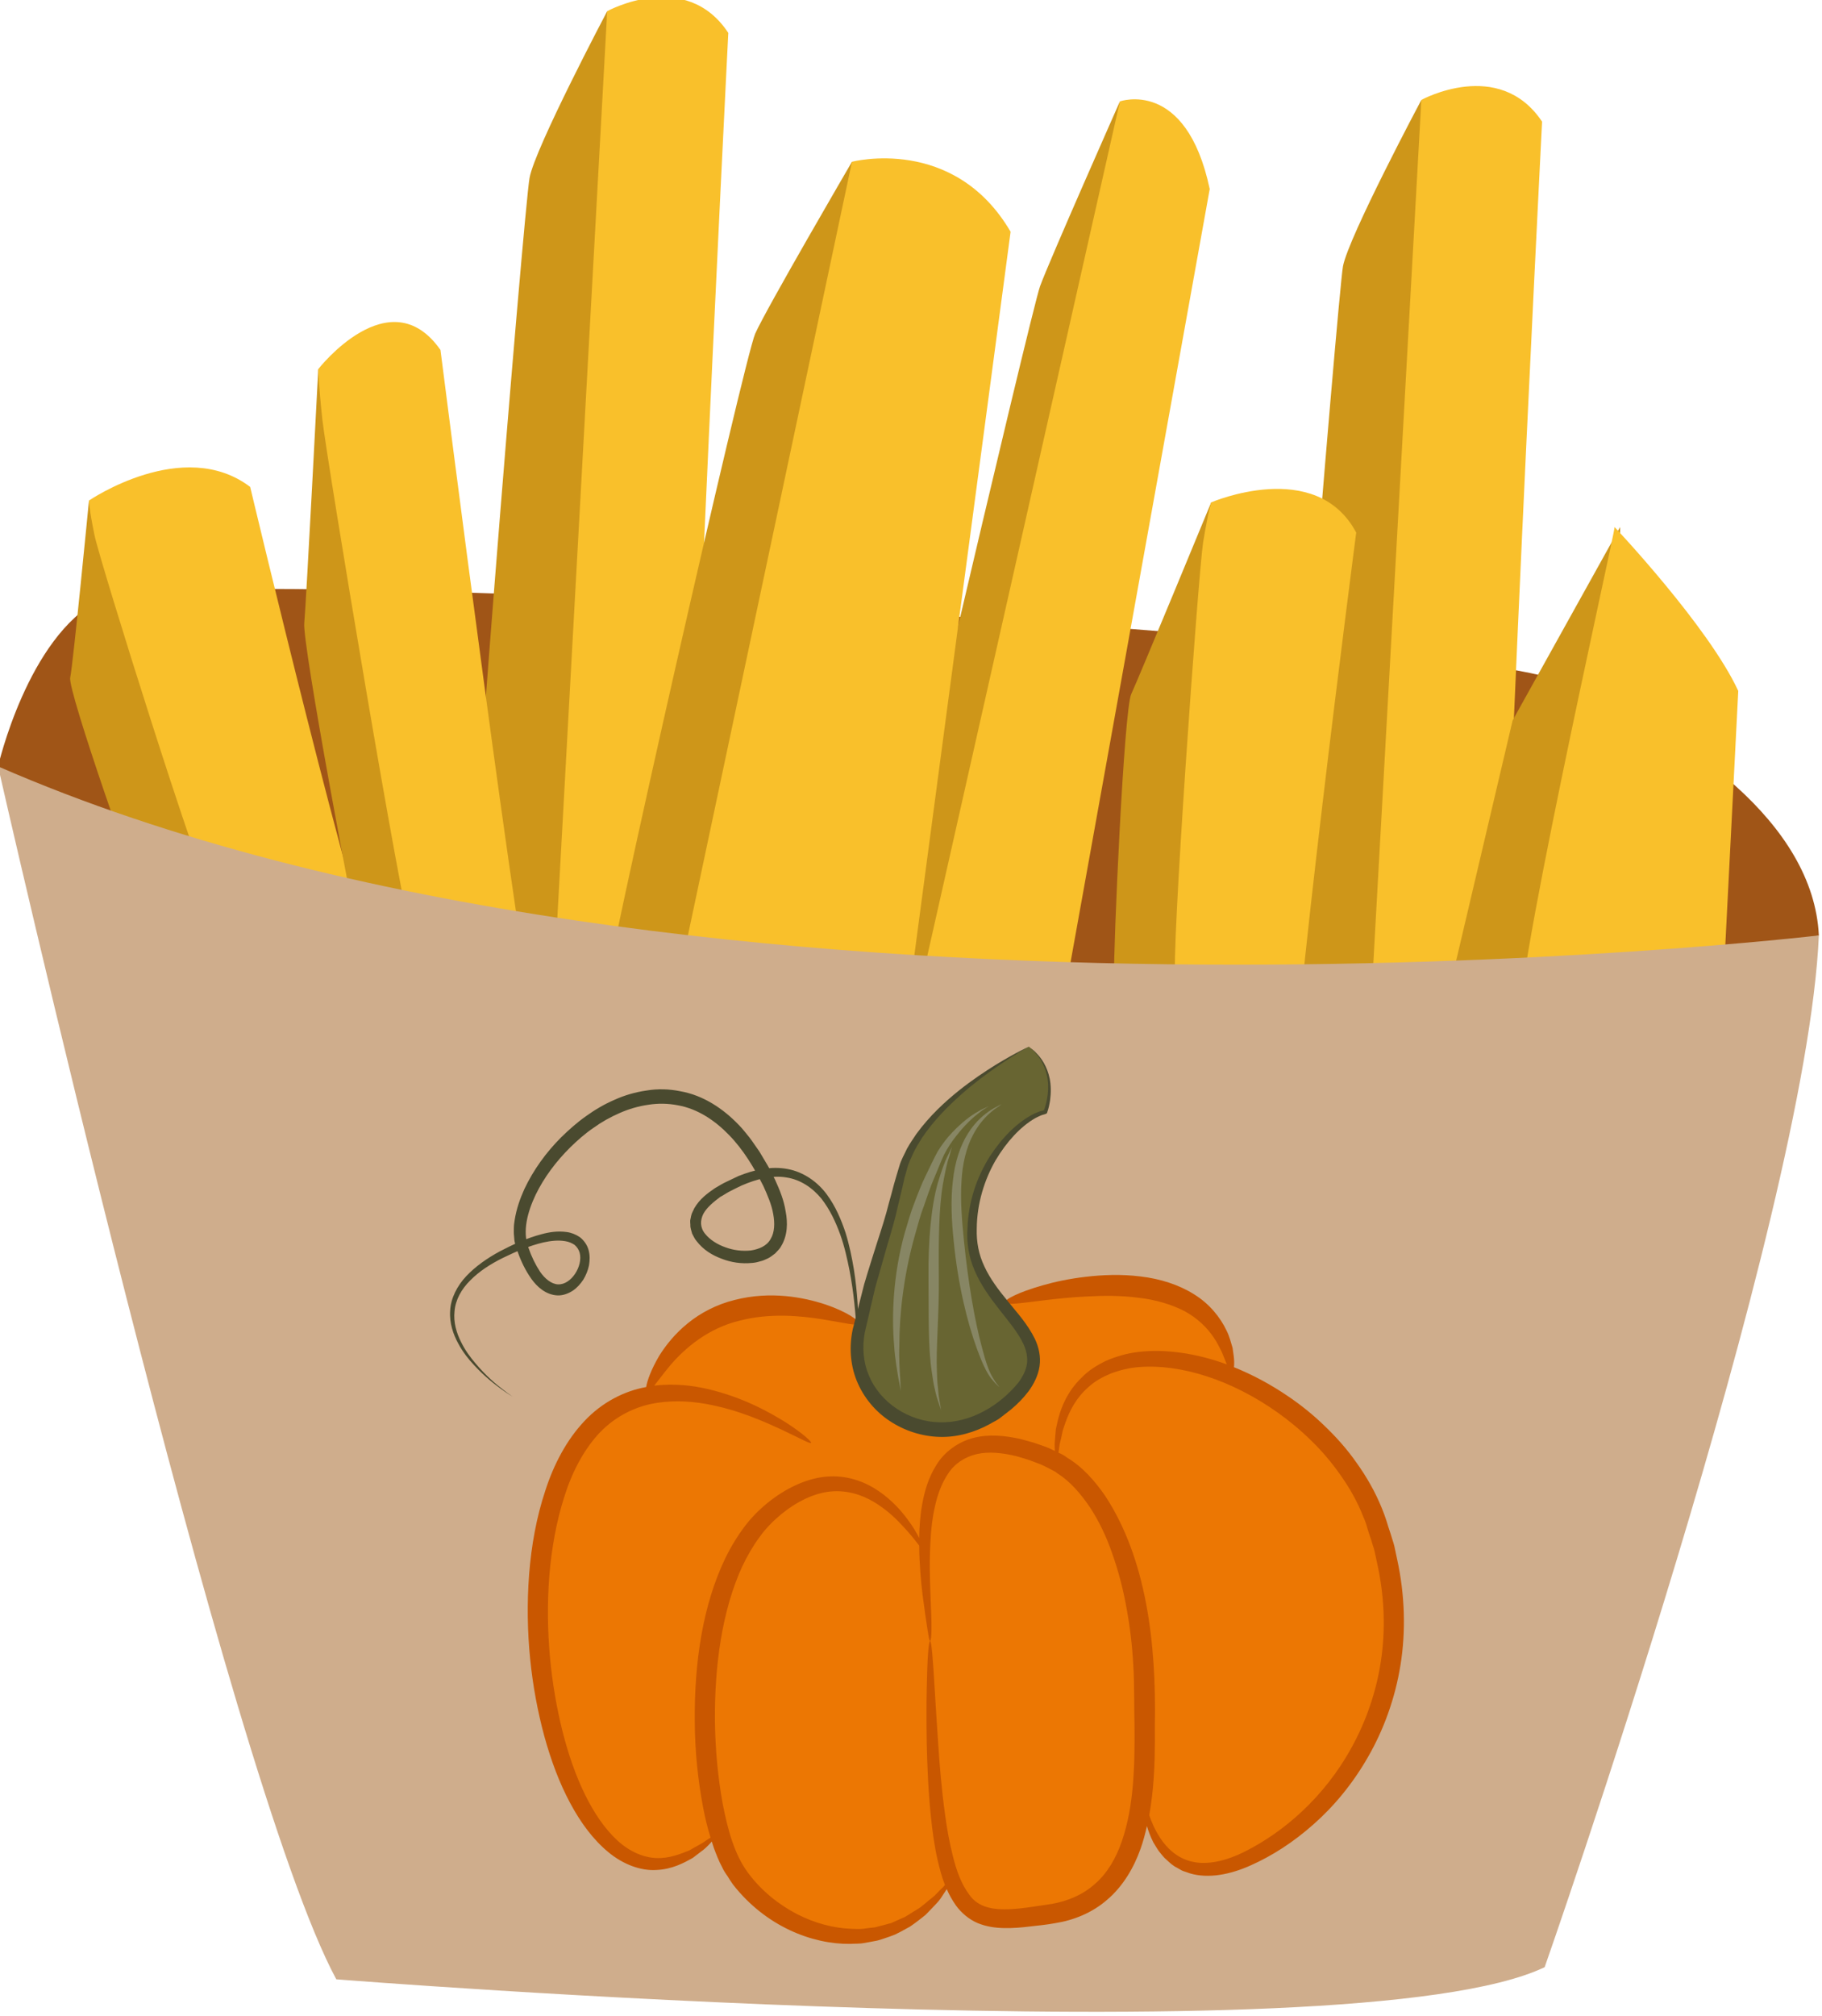
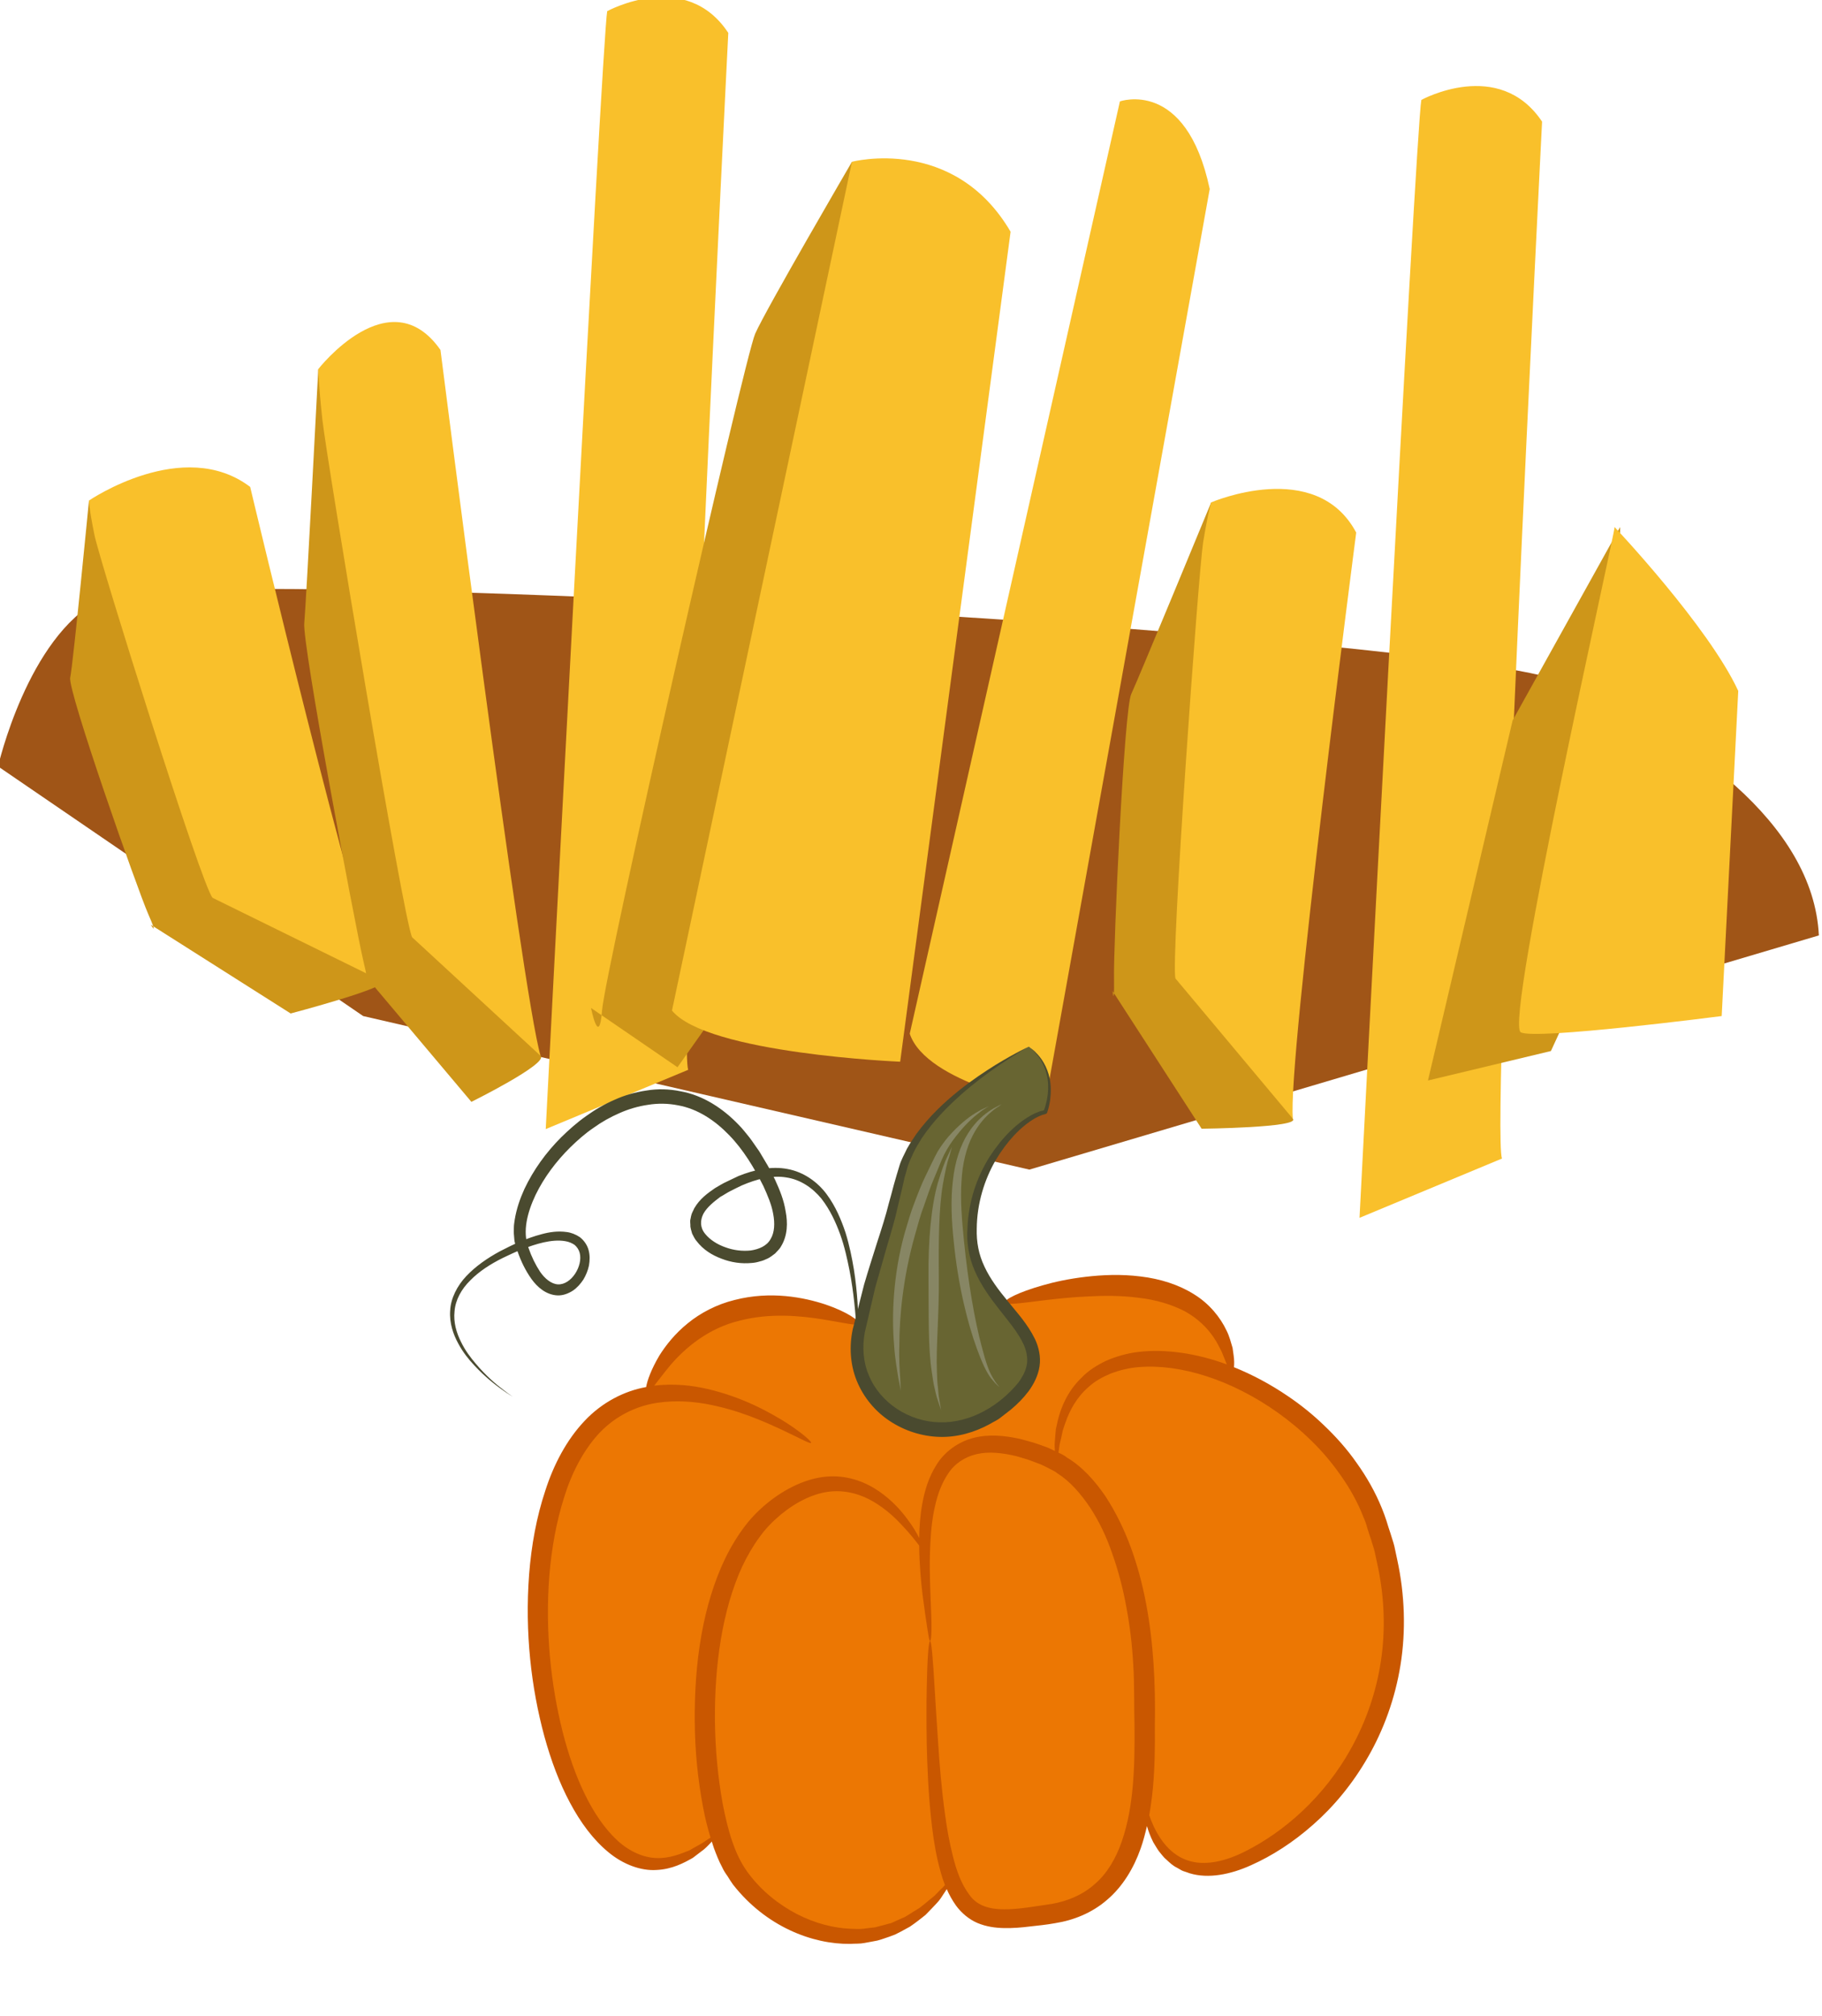
<svg xmlns="http://www.w3.org/2000/svg" xmlns:ns1="http://www.inkscape.org/namespaces/inkscape" xmlns:ns2="http://sodipodi.sourceforge.net/DTD/sodipodi-0.dtd" width="301.965mm" height="333.972mm" viewBox="0 0 301.965 333.972" version="1.1" id="svg8" ns1:version="0.92.4 (5da689c313, 2019-01-14)" ns2:docname="4698.svg">
  <defs id="defs2">
    <style type="text/css" id="style2">
    .fil5 {fill:#77401B;fill-rule:nonzero}
    .fil8 {fill:#774D31;fill-rule:nonzero}
    .fil7 {fill:#9B5C31;fill-rule:nonzero}
    .fil0 {fill:#A05517;fill-rule:nonzero}
    .fil2 {fill:#CE9619;fill-rule:nonzero}
    .fil3 {fill:#CFAD8C;fill-rule:nonzero}
    .fil6 {fill:#F48F42;fill-rule:nonzero}
    .fil4 {fill:#F5C29E;fill-rule:nonzero}
    .fil1 {fill:#F9C02B;fill-rule:nonzero}
   </style>
    <style type="text/css" id="style2-4">
    .fil0 {fill:#45AF51;fill-rule:nonzero}
    .fil3 {fill:#7CD6E0;fill-rule:nonzero}
    .fil1 {fill:#A63621;fill-rule:nonzero}
    .fil2 {fill:#ECC500;fill-rule:nonzero}
   </style>
    <style type="text/css" id="style2-3">
    .fil0 {fill:#5D6608;fill-rule:nonzero}
    .fil1 {fill:#750404;fill-rule:nonzero}
    .fil2 {fill:#8C2626;fill-rule:nonzero}
   </style>
    <style type="text/css" id="style2-9">
    .fil0 {fill:#628C2C;fill-rule:nonzero}
    .fil1 {fill:#6D3809;fill-rule:nonzero}
   </style>
    <style type="text/css" id="style2-99">
    .fil2 {fill:#662E12;fill-rule:nonzero}
    .fil1 {fill:#7FA53D;fill-rule:nonzero}
    .fil3 {fill:#9B8138;fill-rule:nonzero}
    .fil0 {fill:#AACC79;fill-rule:nonzero}
   </style>
    <style type="text/css" id="style2-38">
    .fil1 {fill:#AF5C09;fill-rule:nonzero}
    .fil4 {fill:#C1691A;fill-rule:nonzero}
    .fil0 {fill:#C86B01;fill-rule:nonzero}
    .fil2 {fill:#DD8024;fill-rule:nonzero}
    .fil5 {fill:#E0B24C;fill-rule:nonzero}
    .fil3 {fill:#FBD268;fill-rule:nonzero}
   </style>
    <style type="text/css" id="style2-6">
    .str0 {stroke:white;stroke-width:70.56}
    .fil3 {fill:#30561A;fill-rule:nonzero}
    .fil4 {fill:#3C6626;fill-rule:nonzero}
    .fil2 {fill:#4E7A34;fill-rule:nonzero}
    .fil1 {fill:#72915D;fill-rule:nonzero}
    .fil7 {fill:#CE9E63;fill-rule:nonzero}
    .fil6 {fill:#D89E52;fill-rule:nonzero}
    .fil5 {fill:#D8B280;fill-rule:nonzero}
    .fil0 {fill:white;fill-rule:nonzero}
   </style>
    <style type="text/css" id="style2-5">
    .fil5 {fill:#77401B;fill-rule:nonzero}
    .fil8 {fill:#774D31;fill-rule:nonzero}
    .fil9 {fill:#7CD6E0;fill-rule:nonzero}
    .fil7 {fill:#9B5C31;fill-rule:nonzero}
    .fil0 {fill:#A05517;fill-rule:nonzero}
    .fil2 {fill:#CE9619;fill-rule:nonzero}
    .fil3 {fill:#CFAD8C;fill-rule:nonzero}
    .fil6 {fill:#F48F42;fill-rule:nonzero}
    .fil4 {fill:#F5C29E;fill-rule:nonzero}
    .fil1 {fill:#F9C02B;fill-rule:nonzero}
   </style>
    <style type="text/css" id="style2-1">
    .str0 {stroke:white;stroke-width:70.56}
    .fil3 {fill:#4A4A2F;fill-rule:nonzero}
    .fil4 {fill:#686532;fill-rule:nonzero}
    .fil5 {fill:#878664;fill-rule:nonzero}
    .fil2 {fill:#C95700;fill-rule:nonzero}
    .fil1 {fill:#EC7703;fill-rule:nonzero}
    .fil0 {fill:white;fill-rule:nonzero}
   </style>
  </defs>
  <ns2:namedview id="base" pagecolor="#ffffff" bordercolor="#666666" borderopacity="1.0" ns1:pageopacity="0.0" ns1:pageshadow="2" ns1:zoom="0.35" ns1:cx="1147.7852" ns1:cy="738.00662" ns1:document-units="mm" ns1:current-layer="Vrstva_x0020_1-3" showgrid="false" ns1:window-width="2400" ns1:window-height="1321" ns1:window-x="-9" ns1:window-y="-9" ns1:window-maximized="1" />
  <g ns1:label="Vrstva 1" ns1:groupmode="layer" id="layer1" transform="translate(333.923,-10.126)">
    <g transform="matrix(0.061,0,0,0.061,-824.075,-710.445)" id="Vrstva_x0020_1">
      <path ns1:connector-curvature="0" d="m 8030,13894 c 0,0 80,-351 277,-453 196,-102 3655,88 3983,226 328,139 672,380 687,686 l -2145,636 -1810,-417 z" style="fill:#a05517;fill-rule:nonzero" id="path7" class="fil0" />
      <path ns1:connector-curvature="0" d="m 9518,14879 c 0,0 153,-2962 167,-3036 0,0 213,-117 329,59 0,0 -138,2728 -109,2816 z" style="fill:#f9c02b;fill-rule:nonzero" id="path9" class="fil1" />
-       <path ns1:connector-curvature="0" d="m 9685,11843 c 0,0 -197,373 -211,453 -15,80 -182,2116 -168,2218 l 212,365 z" style="fill:#ce9619;fill-rule:nonzero" id="path11" class="fil2" />
      <path ns1:connector-curvature="0" d="m 11729,15120 c 0,0 153,-2963 168,-3036 0,0 211,-116 328,59 0,0 -139,2728 -109,2816 z" style="fill:#f9c02b;fill-rule:nonzero" id="path13" class="fil1" />
-       <path ns1:connector-curvature="0" d="m 11897,12084 c 0,0 -198,372 -213,452 -14,81 -182,2116 -167,2218 l 211,366 z" style="fill:#ce9619;fill-rule:nonzero" id="path15" class="fil2" />
      <path ns1:connector-curvature="0" d="m 8277,13172 c 0,0 -43,444 -51,481 -7,36 183,576 212,642 29,66 7,29 7,29 l 380,241 c 0,0 277,-73 248,-88 -29,-14 -306,-510 -306,-510 z" style="fill:#ce9619;fill-rule:nonzero" id="path17" class="fil2" />
      <path ns1:connector-curvature="0" d="m 8613,14251 c -29,-29 -306,-912 -321,-985 -15,-73 -15,-94 -15,-94 0,0 256,-175 438,-37 0,0 292,1226 358,1342 z" style="fill:#f9c02b;fill-rule:nonzero" id="path19" class="fil1" />
      <path ns1:connector-curvature="0" d="m 11326,13177 c 0,0 -199,482 -217,520 -20,39 -49,692 -47,773 1,81 -4,34 -4,34 l 242,374 c 0,0 268,-3 248,-27 -21,-25 -83,-654 -83,-654 z" style="fill:#ce9619;fill-rule:nonzero" id="path21" class="fil2" />
      <path ns1:connector-curvature="0" d="m 11229,14470 c -14,-41 62,-1099 75,-1184 14,-85 22,-109 22,-109 0,0 285,-123 394,82 0,0 -188,1444 -172,1592 z" style="fill:#f9c02b;fill-rule:nonzero" id="path23" class="fil1" />
      <path ns1:connector-curvature="0" d="m 8900,12815 c 0,0 -33,637 -38,689 -7,52 138,822 160,916 22,94 5,42 5,42 l 289,343 c 0,0 210,-104 188,-125 -23,-20 -233,-729 -233,-729 z" style="fill:#ce9619;fill-rule:nonzero" id="path25" class="fil2" />
      <path ns1:connector-curvature="0" d="m 9155,14358 c -23,-42 -233,-1303 -244,-1407 -11,-104 -11,-136 -11,-136 0,0 194,-249 332,-52 0,0 222,1751 272,1917 z" style="fill:#f9c02b;fill-rule:nonzero" id="path27" class="fil1" />
-       <path ns1:connector-curvature="0" d="m 11078,12088 c 0,0 -191,431 -217,502 -25,70 -455,1904 -472,2017 -16,114 -17,-10 -17,-10 l 126,194 251,-482 337,-1991 z" style="fill:#ce9619;fill-rule:nonzero" id="path29" class="fil2" />
      <path ns1:connector-curvature="0" d="m 10507,14620 571,-2532 c 0,0 180,-64 244,238 l -448,2488 c 0,0 -322,-59 -367,-194 z" style="fill:#f9c02b;fill-rule:nonzero" id="path31" class="fil1" />
      <polygon points="12145,13769 11915,14747 12249,14667 12437,14259 12437,13244 " style="fill:#ce9619;fill-rule:nonzero" id="polygon33" class="fil2" />
      <path ns1:connector-curvature="0" d="m 12167,14616 c -45,-26 255,-1350 255,-1372 0,0 255,270 336,445 l -45,883 c 0,0 -510,66 -546,44 z" style="fill:#f9c02b;fill-rule:nonzero" id="path35" class="fil1" />
      <path ns1:connector-curvature="0" d="m 10350,12252 c 0,0 -234,401 -263,467 -29,65 -409,1736 -416,1838 -8,103 -30,-7 -30,-7 l 235,161 320,-452 205,-1803 z" style="fill:#ce9619;fill-rule:nonzero" id="path37" class="fil2" />
      <path ns1:connector-curvature="0" d="m 9861,14557 489,-2305 c 0,0 277,-73 431,190 l -300,2254 c 0,0 -525,-22 -620,-139 z" style="fill:#f9c02b;fill-rule:nonzero" id="path39" class="fil1" />
-       <path ns1:connector-curvature="0" d="m 8030,13894 c 0,0 623,2747 919,3294 0,0 2757,219 3283,-33 0,0 711,-2025 745,-2802 0,0 -3065,362 -4947,-459 z" style="fill:#cfad8c;fill-rule:nonzero" id="path41" class="fil3" />
      <g ns1:label="Vrstva 1" ns1:groupmode="layer" transform="matrix(4.335,0,0,4.335,21215.213,16114.449)" id="layer1-5">
        <g ns1:label="Vrstva 1" ns1:groupmode="layer" transform="translate(-1157.05,-591.75)" id="layer1-1">
          <g transform="matrix(0.265,0,0,0.265,-2610.23,-3367.38)" id="Vrstva_x0020_1-3">
            <g ns1:transform-center-x="1.775559" ns1:transform-center-y="109.19792" transform="matrix(0.415,0,0,0.415,591.116,8613.016)" id="Vrstva_x0020_1-2">
              <path ns1:connector-curvature="0" d="m 13021,14870 c -140,-375 -479,-670 -827,-813 l 13,-9 c -83,-800 -1293,-406 -1293,-406 l -835,144 v -23 c 0,0 -855,-406 -1210,394 l 11,15 c -191,40 -370,165 -490,446 -397,920 104,2783 876,2060 l 11,-45 c 23,89 51,165 83,220 208,373 855,636 1241,88 l -4,-45 c 102,308 281,270 567,231 375,-50 494,-355 530,-683 l 12,48 c 0,0 63,581 616,307 552,-274 1032,-1031 699,-1929 z" style="fill:#ec7703;fill-rule:nonzero" id="path9-2" class="fil1" />
              <path ns1:connector-curvature="0" d="m 13055,15687 c -27,178 -86,343 -165,487 -158,290 -393,487 -608,595 -106,54 -214,79 -301,59 -87,-19 -147,-79 -184,-136 -32,-49 -50,-94 -62,-129 9,-51 16,-104 21,-156 11,-118 12,-236 11,-355 9,-468 -48,-950 -283,-1308 -60,-87 -131,-167 -219,-219 -14,-12 -31,-20 -47,-27 0,-5 1,-9 2,-15 1,-9 3,-20 4,-31 3,-11 6,-24 9,-37 3,-14 6,-28 9,-43 5,-15 10,-31 16,-47 23,-66 62,-142 133,-203 35,-32 79,-56 127,-76 49,-18 103,-32 162,-36 235,-18 525,73 788,260 66,47 130,100 190,159 61,59 118,126 168,198 51,72 96,151 129,236 9,20 17,42 23,65 7,22 14,45 22,67 6,23 15,45 20,68 l 15,70 c 41,187 47,376 20,554 z m -1476,1024 c -33,97 -84,184 -154,244 -69,62 -155,97 -243,113 -186,26 -386,75 -473,-53 -46,-61 -74,-141 -93,-219 -20,-79 -34,-157 -44,-233 -21,-150 -32,-289 -40,-411 -8,-122 -15,-227 -20,-313 -10,-172 -18,-268 -26,-268 -8,0 -16,96 -19,269 -2,86 -2,192 0,315 3,123 8,264 24,419 8,78 19,160 38,245 11,46 23,94 42,142 -3,3 -6,6 -9,10 -11,10 -25,24 -40,40 -15,17 -37,31 -58,50 -11,9 -23,18 -35,28 -13,9 -27,17 -42,26 -14,9 -29,19 -45,28 -17,7 -34,15 -52,23 -9,4 -18,8 -27,12 -10,2 -20,5 -30,8 -20,5 -41,11 -62,16 -22,2 -44,5 -67,8 -23,3 -47,0 -71,0 -97,-4 -203,-31 -306,-84 -102,-53 -203,-132 -280,-237 -76,-103 -114,-243 -143,-392 -27,-149 -42,-307 -44,-468 -3,-323 42,-635 155,-882 29,-61 62,-118 99,-168 36,-51 79,-93 123,-130 91,-74 189,-121 282,-130 93,-9 179,19 246,59 67,40 119,88 158,130 51,53 83,96 101,119 1,108 10,202 19,279 11,86 21,152 28,197 7,45 11,68 15,68 4,0 8,-24 8,-70 1,-46 -3,-113 -6,-199 -3,-86 -7,-191 1,-311 3,-60 10,-123 25,-188 14,-64 37,-130 75,-186 37,-57 95,-95 163,-111 69,-16 148,-7 227,12 20,6 40,12 60,18 20,6 40,15 60,22 21,7 40,17 58,26 18,11 38,17 55,32 72,45 132,115 185,193 52,79 95,169 128,266 34,96 61,199 80,305 20,106 33,216 39,328 4,56 4,111 5,170 0,58 1,117 2,176 2,232 -4,461 -72,657 z m 1569,-1605 c -5,-25 -11,-50 -16,-75 -6,-25 -15,-48 -22,-73 -8,-24 -16,-48 -23,-72 -8,-24 -16,-47 -26,-71 -38,-94 -88,-181 -144,-259 -55,-79 -118,-149 -184,-212 -65,-63 -135,-119 -206,-167 -101,-69 -205,-124 -309,-166 1,-9 1,-19 1,-31 0,-22 -5,-48 -9,-79 -9,-29 -17,-65 -35,-100 -34,-72 -96,-151 -184,-205 -87,-55 -194,-89 -306,-102 -112,-14 -217,-9 -312,2 -94,11 -178,29 -247,49 -137,39 -217,81 -212,97 4,17 90,4 228,-13 68,-8 150,-17 240,-21 90,-5 189,-6 289,7 101,11 193,39 268,78 74,41 129,96 165,151 19,27 31,55 44,79 10,26 20,48 27,67 1,2 2,3 2,5 -175,-64 -349,-89 -505,-71 -65,8 -126,26 -182,50 -54,26 -103,57 -141,97 -79,76 -116,167 -134,239 -4,19 -8,36 -12,53 -1,16 -3,32 -4,46 -1,14 -2,28 -3,40 0,12 0,23 1,33 0,2 0,3 0,6 -22,-11 -43,-21 -65,-28 -22,-7 -43,-16 -65,-22 -22,-6 -44,-12 -66,-18 -89,-20 -181,-29 -269,-6 -88,23 -166,81 -210,154 -45,71 -67,148 -80,219 -13,70 -17,136 -18,197 -14,-28 -35,-65 -67,-107 -36,-49 -86,-106 -159,-157 -71,-50 -170,-92 -284,-87 -114,5 -231,57 -334,135 -52,40 -103,88 -146,144 -43,56 -81,118 -114,185 -130,269 -178,597 -175,933 1,169 18,334 48,491 11,58 25,115 42,170 -4,2 -8,5 -12,7 -13,8 -27,20 -46,30 -19,11 -40,22 -64,36 -51,20 -113,46 -186,43 -73,-2 -153,-36 -223,-100 -142,-131 -247,-361 -313,-623 -66,-264 -99,-569 -75,-883 13,-157 40,-309 84,-447 43,-140 108,-264 192,-358 85,-94 192,-151 300,-175 108,-23 215,-18 311,-2 192,34 342,104 444,151 102,48 156,79 161,72 4,-6 -43,-51 -140,-114 -98,-61 -246,-145 -450,-193 -90,-21 -194,-32 -304,-19 23,-29 54,-71 94,-119 82,-95 213,-208 392,-251 177,-46 350,-27 472,-8 124,20 201,40 207,25 7,-15 -62,-66 -188,-109 -124,-41 -313,-79 -519,-26 -102,25 -195,74 -267,133 -72,58 -125,125 -162,184 -46,78 -69,142 -75,179 -124,22 -252,87 -352,194 -101,107 -175,247 -223,397 -50,150 -79,311 -92,476 -25,331 12,647 87,923 38,138 86,266 146,378 60,113 133,211 218,281 85,71 187,108 275,102 89,-4 156,-40 207,-69 24,-18 45,-34 63,-48 17,-14 30,-29 41,-40 1,-2 2,-4 4,-5 4,12 8,25 12,37 14,37 28,74 47,109 8,18 19,35 30,50 10,17 21,33 32,49 187,239 452,341 669,338 27,-2 54,0 79,-5 26,-5 51,-9 75,-14 24,-6 46,-15 68,-22 11,-4 22,-8 32,-12 10,-5 20,-10 30,-15 19,-10 37,-20 55,-30 17,-11 32,-23 47,-34 15,-12 29,-22 42,-33 12,-12 23,-24 34,-35 20,-22 40,-40 53,-60 13,-20 24,-36 33,-50 0,-1 1,-1 1,-2 14,32 31,63 53,94 30,41 73,78 122,99 50,21 102,28 152,29 49,1 98,-3 146,-9 23,-3 47,-5 71,-8 24,-3 47,-6 74,-11 102,-16 209,-57 297,-134 88,-75 151,-180 190,-291 15,-42 26,-85 36,-128 8,28 19,58 36,92 10,16 20,34 32,51 14,16 26,35 45,50 17,16 35,33 58,44 12,6 22,14 35,19 12,4 25,8 38,13 106,32 232,7 349,-46 119,-53 240,-130 355,-232 116,-102 224,-231 312,-385 88,-153 154,-331 185,-524 31,-193 25,-399 -19,-601 z" style="fill:#c95700;fill-rule:nonzero" id="path11-4" class="fil2" />
              <path ns1:connector-curvature="0" d="m 8108,14179 c 0,0 -22,-12 -61,-40 -39,-28 -96,-71 -159,-139 -32,-34 -65,-75 -92,-126 -27,-50 -50,-114 -45,-185 3,-70 40,-142 92,-197 53,-56 119,-102 191,-141 73,-38 151,-75 239,-98 44,-12 92,-19 142,-12 25,3 51,13 75,29 23,18 42,44 50,74 8,29 7,59 2,88 -6,28 -17,55 -32,80 -16,24 -35,46 -60,63 -25,16 -55,28 -87,27 -66,-3 -116,-48 -149,-94 -34,-48 -59,-100 -78,-154 -6,-13 -10,-28 -14,-44 -5,-15 -6,-31 -7,-47 -2,-16 -1,-31 -1,-47 0,-16 3,-31 5,-46 10,-61 30,-119 55,-174 52,-110 124,-209 210,-295 44,-43 90,-84 141,-120 50,-36 104,-68 162,-93 57,-26 119,-44 182,-53 64,-11 130,-9 194,4 131,23 245,100 333,192 23,23 42,49 62,73 19,25 36,52 55,78 16,26 31,53 47,79 16,27 29,56 43,83 26,57 50,115 60,180 12,62 12,136 -26,198 -8,16 -22,27 -34,41 -13,10 -27,21 -41,28 -15,7 -30,14 -45,17 -16,5 -31,8 -46,9 -60,6 -119,-3 -173,-24 -54,-20 -105,-51 -143,-101 -11,-12 -17,-28 -25,-42 -4,-17 -11,-32 -10,-50 -1,-8 -1,-17 -1,-25 l 5,-25 c 3,-17 12,-29 18,-44 31,-54 76,-86 118,-115 23,-13 44,-27 67,-37 22,-11 45,-21 67,-32 90,-36 187,-58 280,-40 93,17 172,75 223,144 51,69 83,146 107,218 23,74 37,145 48,211 21,133 25,249 27,344 1,94 -2,167 -5,217 -3,50 -5,76 -5,76 0,0 1,-26 2,-76 0,-50 0,-123 -4,-217 -6,-94 -15,-209 -40,-339 -13,-65 -28,-135 -53,-205 -25,-69 -58,-141 -107,-204 -50,-61 -119,-109 -200,-121 -81,-14 -169,9 -253,45 -21,10 -42,20 -63,31 -21,10 -40,24 -61,35 -37,28 -75,58 -96,96 -19,38 -19,79 10,114 27,34 70,61 116,77 46,17 96,23 144,18 47,-7 92,-26 113,-65 23,-37 25,-90 15,-143 -9,-53 -32,-106 -56,-159 -52,-103 -114,-207 -195,-290 -80,-83 -179,-150 -292,-170 -56,-11 -113,-12 -169,-3 -56,8 -111,24 -163,47 -53,23 -103,51 -150,85 -47,32 -90,70 -131,110 -81,80 -150,172 -198,271 -47,99 -76,209 -41,301 17,50 40,97 67,138 27,39 64,69 101,71 76,4 144,-105 124,-180 -5,-18 -15,-33 -29,-45 -15,-10 -33,-18 -53,-21 -40,-7 -83,-2 -124,7 -82,19 -159,53 -231,88 -71,35 -136,77 -186,128 -51,50 -85,112 -90,176 -7,63 11,123 36,173 24,50 55,91 85,126 59,70 114,116 152,145 38,30 59,43 59,43 z" style="fill:#4a4a2f;fill-rule:nonzero" id="path13-2" class="fil3" />
              <path ns1:connector-curvature="0" d="m 11049,12185 c 0,0 -636,317 -730,734 -94,416 -146,449 -240,888 -94,438 449,767 856,405 406,-361 -188,-515 -209,-931 -21,-417 282,-702 417,-724 0,0 94,-230 -94,-372 z" style="fill:#686532;fill-rule:nonzero" id="path15-6" class="fil4" />
              <path ns1:connector-curvature="0" d="m 11049,12185 c 0,0 4,3 11,9 7,6 20,13 32,28 26,26 61,73 76,146 7,36 8,78 2,123 -4,23 -7,42 -18,73 -10,8 -26,8 -37,14 -10,5 -21,9 -31,15 -83,48 -162,134 -225,240 -62,108 -106,243 -107,390 -2,75 11,146 44,215 32,69 80,133 133,197 52,65 112,128 155,216 21,45 34,99 26,154 -8,54 -33,102 -62,142 -30,40 -64,74 -101,105 -19,15 -39,30 -58,45 -19,16 -42,25 -63,38 -86,47 -185,76 -286,73 -101,-3 -200,-35 -283,-90 -84,-55 -151,-136 -189,-230 -38,-93 -43,-198 -23,-292 22,-87 44,-173 65,-256 24,-82 50,-163 74,-239 25,-77 49,-151 67,-224 10,-36 20,-72 29,-107 5,-18 10,-35 15,-52 5,-18 11,-36 16,-53 10,-36 29,-67 43,-98 17,-31 36,-58 54,-85 77,-105 163,-183 241,-246 79,-63 151,-110 210,-147 120,-73 190,-104 190,-104 0,0 -68,36 -183,115 -58,40 -127,91 -201,156 -74,66 -156,146 -226,250 -16,26 -33,53 -47,82 -13,30 -29,59 -37,92 -4,16 -9,33 -14,49 -4,18 -8,36 -12,54 -9,36 -17,72 -26,109 -16,75 -39,151 -62,228 -22,78 -45,157 -68,239 -19,82 -39,167 -59,254 -15,81 -10,167 23,244 64,157 230,265 405,268 175,4 340,-95 447,-226 25,-34 43,-69 49,-106 5,-36 -2,-73 -18,-110 -33,-72 -90,-137 -142,-204 -52,-66 -102,-136 -136,-214 -35,-77 -49,-166 -43,-243 5,-159 57,-300 127,-411 71,-109 156,-194 247,-241 11,-6 23,-10 35,-15 10,-5 20,-4 27,-8 6,-14 13,-40 17,-60 8,-42 9,-82 4,-117 -11,-70 -42,-119 -67,-146 -11,-15 -23,-23 -29,-30 -7,-6 -11,-9 -11,-9 z" style="fill:#4a4a2f;fill-rule:nonzero" id="path17-2" class="fil3" />
              <path ns1:connector-curvature="0" d="m 10820,12524 c 0,0 -5,4 -15,10 -10,7 -25,15 -41,29 -35,26 -82,70 -130,132 -24,30 -48,66 -69,107 -19,40 -37,89 -58,137 -21,49 -38,102 -57,156 -21,54 -35,111 -52,170 -66,235 -87,458 -87,619 -3,81 2,146 5,192 2,45 3,70 3,70 0,0 -4,-24 -13,-69 -7,-45 -20,-110 -25,-192 -14,-163 -7,-395 60,-637 18,-60 34,-119 56,-174 21,-55 41,-108 65,-156 24,-48 44,-94 68,-137 26,-42 54,-78 82,-107 56,-59 108,-98 147,-119 18,-12 35,-18 45,-23 10,-5 16,-8 16,-8 z" style="fill:#878664;fill-rule:nonzero" id="path19-4" class="fil5" />
              <path ns1:connector-curvature="0" d="m 10611,12755 c 0,0 -6,20 -16,57 -13,36 -24,90 -36,157 -23,134 -25,322 -23,531 2,211 -17,400 -11,536 1,34 2,65 6,92 2,27 4,50 8,69 6,38 10,59 10,59 0,0 -7,-20 -19,-57 -7,-18 -12,-41 -18,-68 -7,-27 -11,-58 -16,-92 -22,-138 -17,-330 -19,-539 -2,-210 15,-404 53,-538 20,-66 38,-119 56,-154 16,-34 25,-53 25,-53 z" style="fill:#878664;fill-rule:nonzero" id="path21-9" class="fil5" />
              <path ns1:connector-curvature="0" d="m 10893,12513 c 0,0 -5,4 -14,11 -9,6 -24,15 -40,29 -33,27 -77,72 -111,140 -35,68 -58,158 -63,261 -7,102 2,216 14,336 24,239 61,454 102,606 20,77 39,137 62,174 11,19 20,33 28,41 7,9 11,14 11,14 0,0 -4,-4 -13,-12 -9,-7 -20,-20 -34,-37 -28,-35 -55,-96 -82,-170 -55,-150 -108,-367 -132,-610 -13,-121 -18,-240 -5,-347 11,-108 43,-203 87,-271 43,-69 95,-110 131,-133 18,-12 34,-18 43,-24 10,-5 16,-8 16,-8 z" style="fill:#878664;fill-rule:nonzero" id="path23-6" class="fil5" />
            </g>
          </g>
        </g>
      </g>
    </g>
  </g>
</svg>